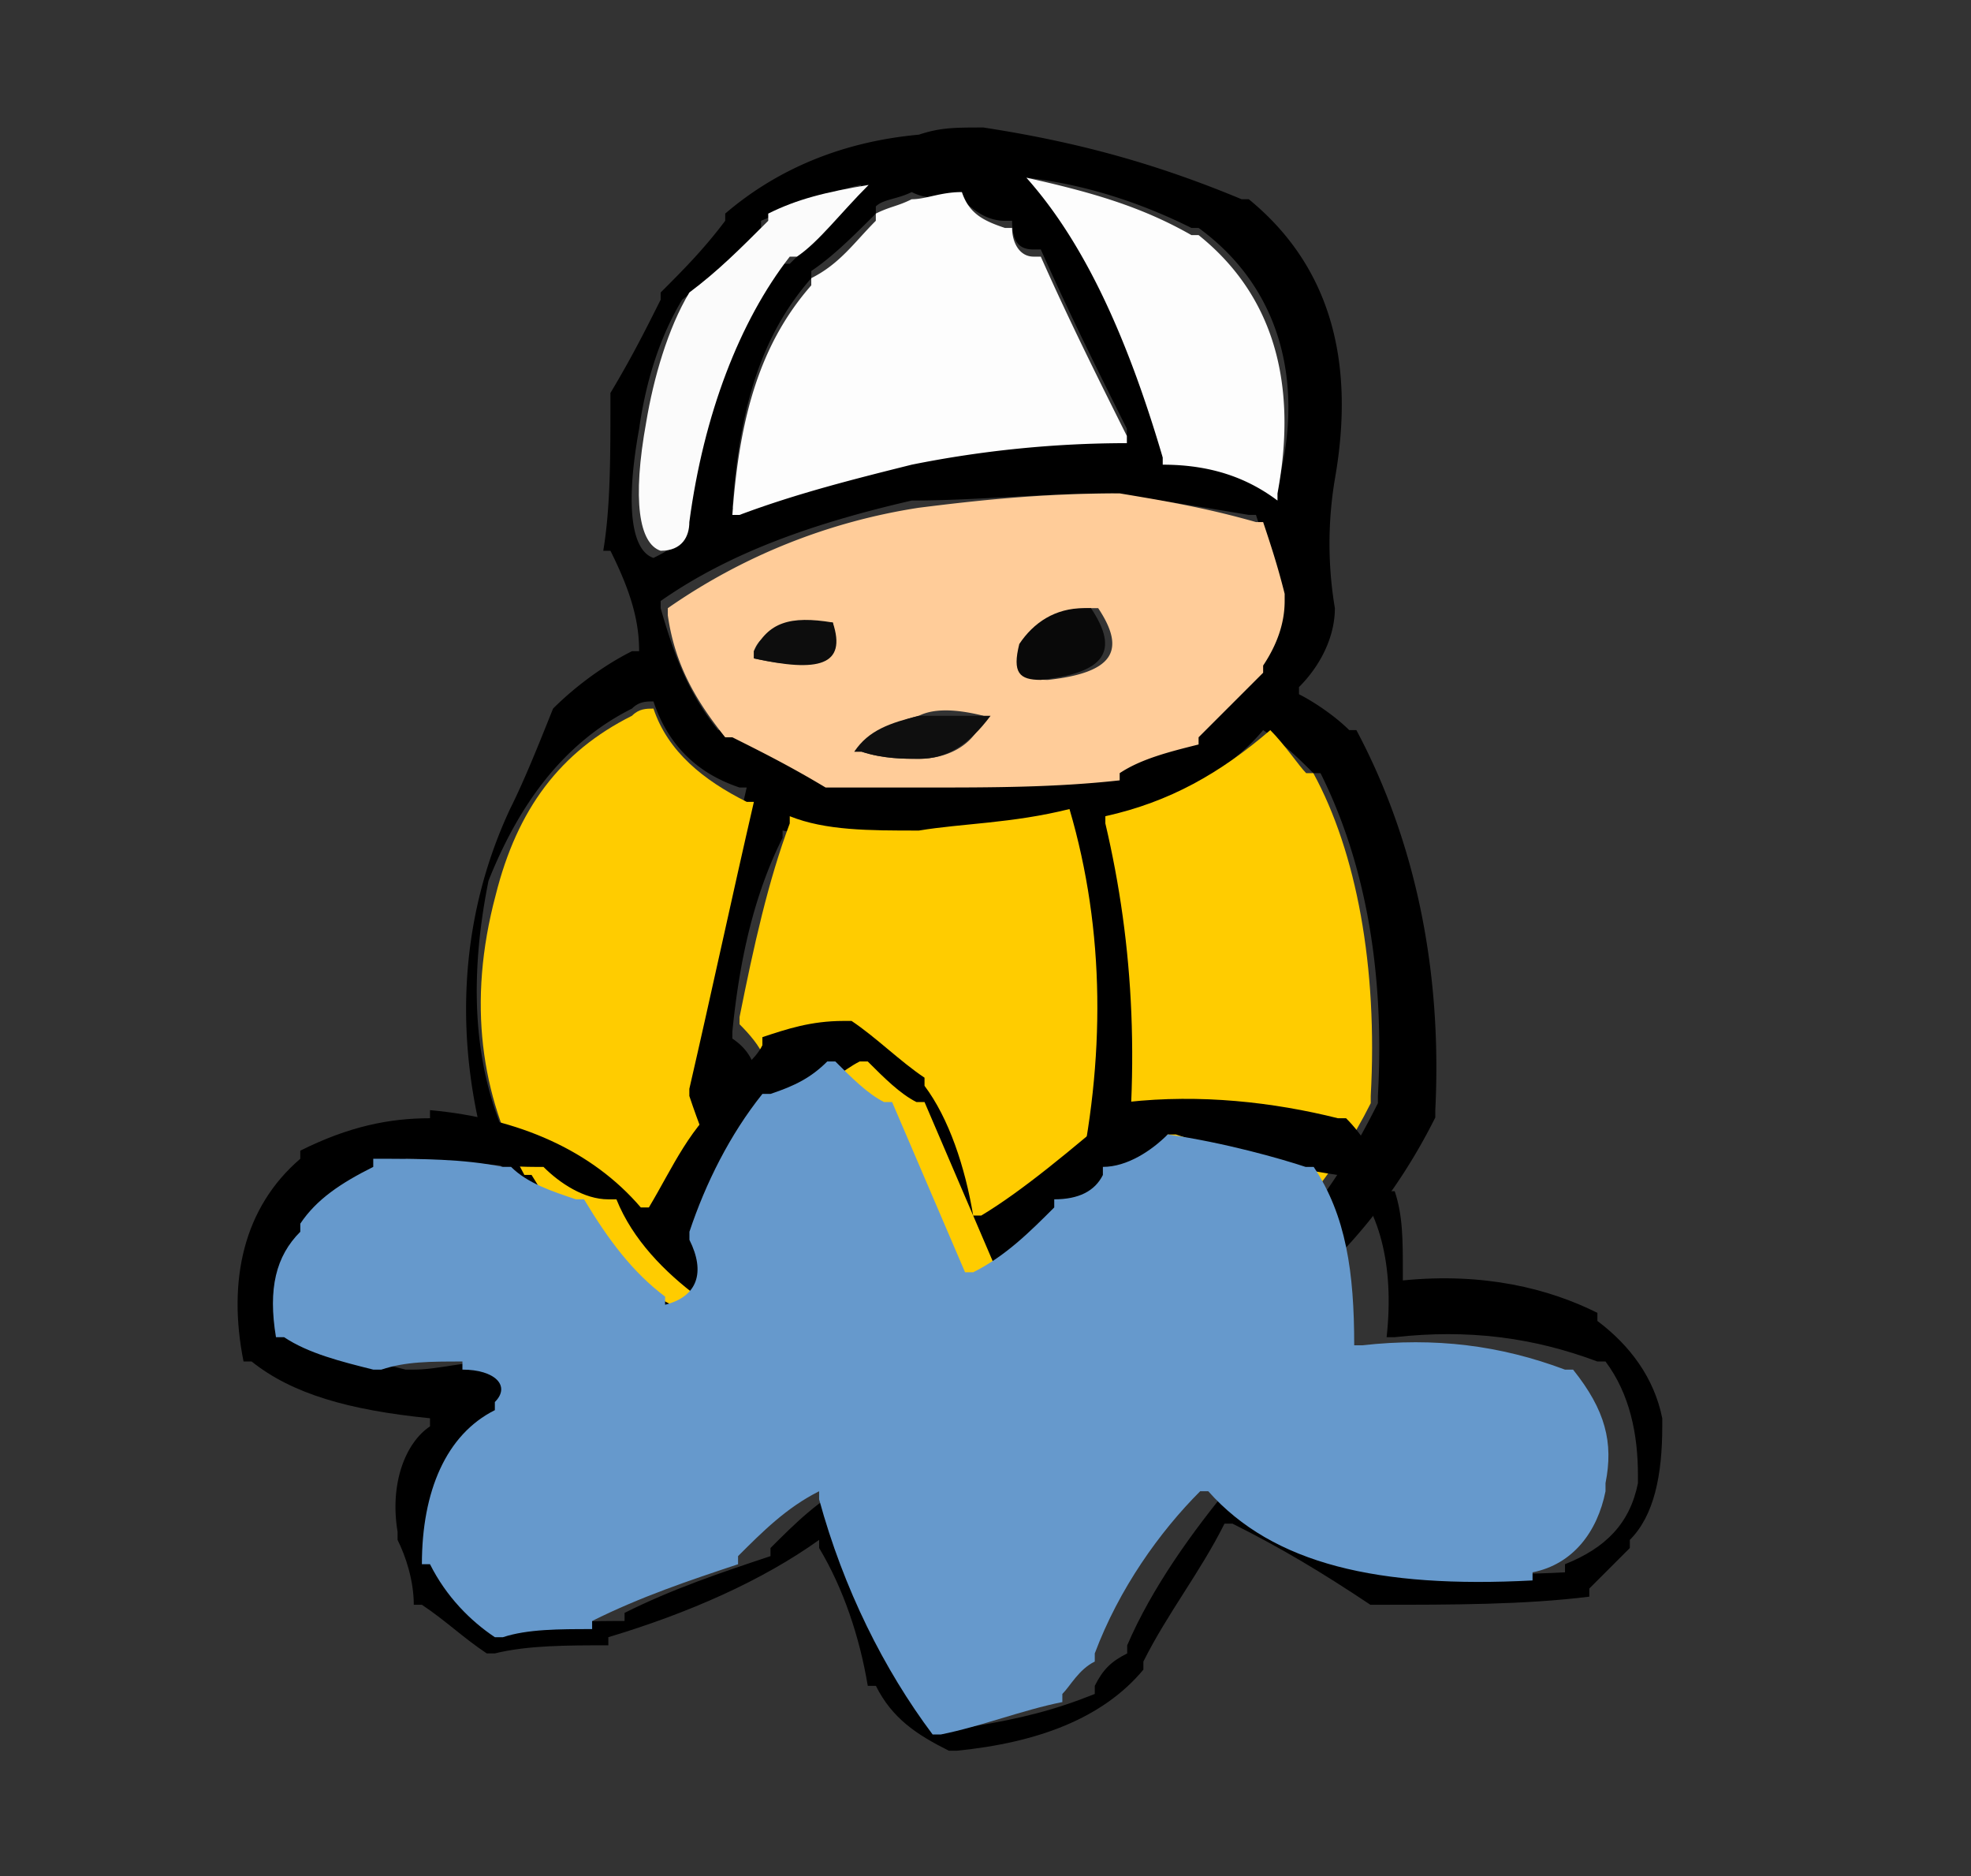
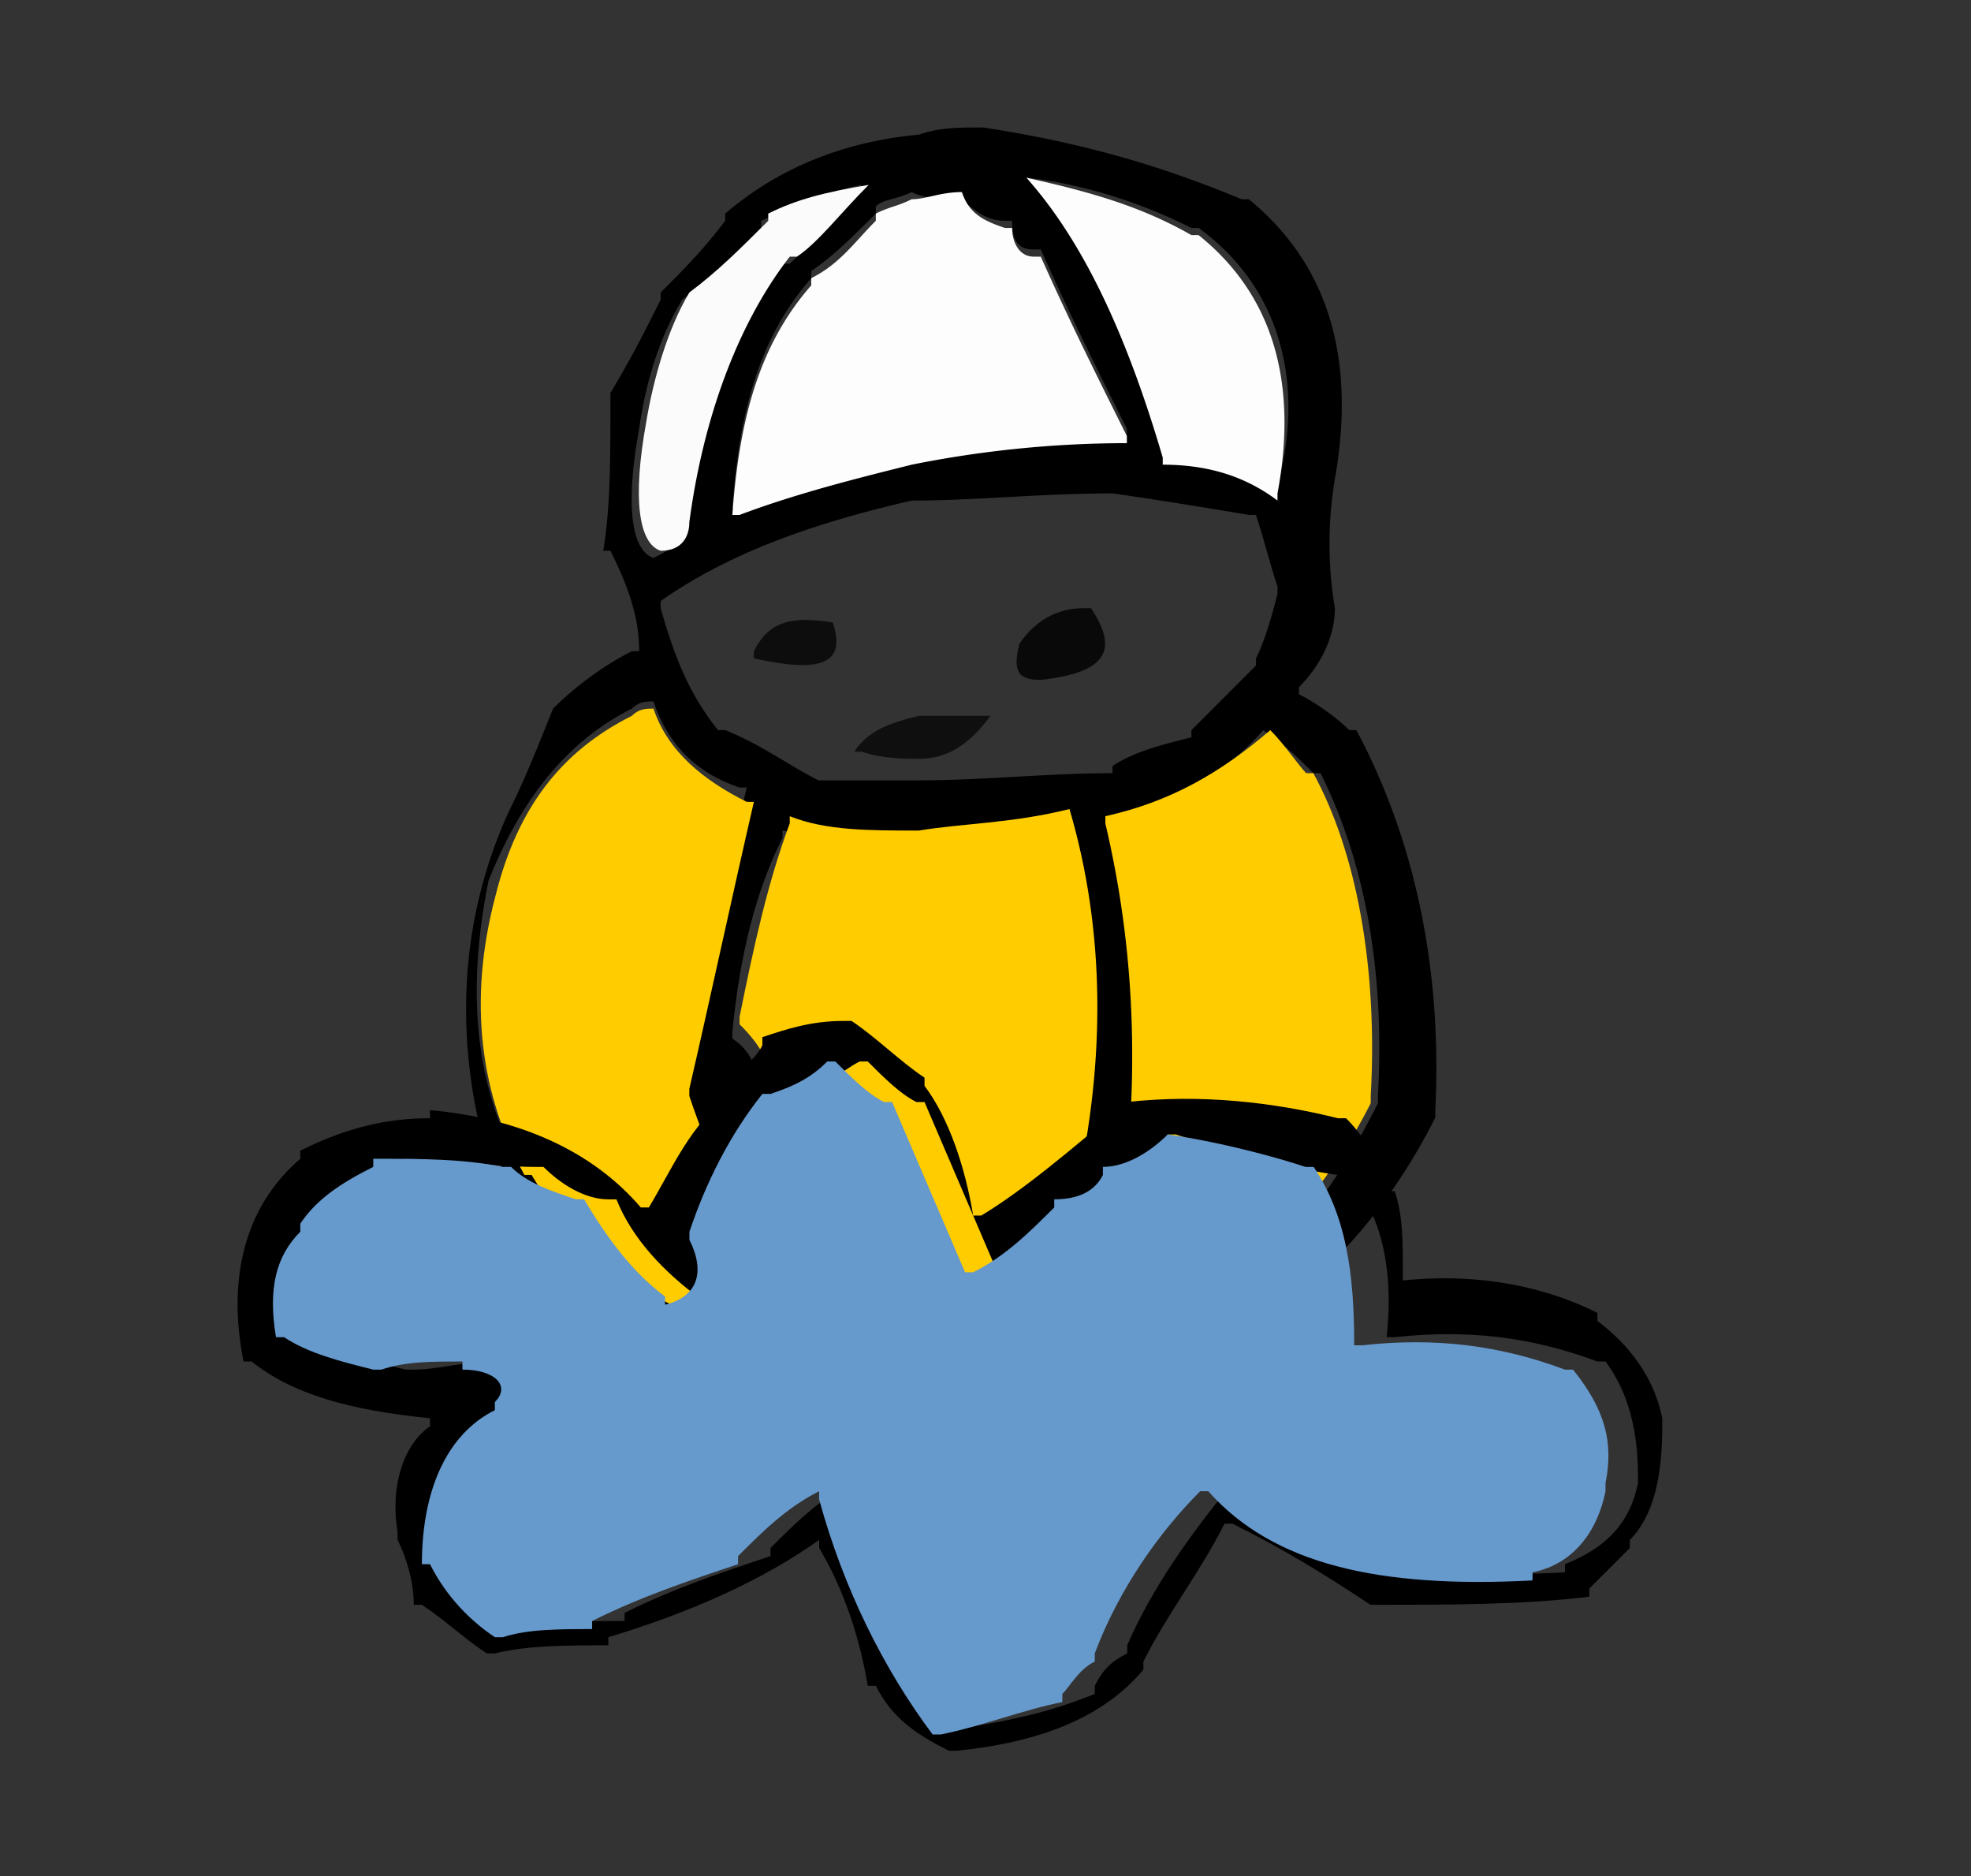
<svg xmlns="http://www.w3.org/2000/svg" data-bbox="14.947 8.02 89.63 102.098" viewBox="0 0 124 118" data-type="ugc">
  <rect x="0" y="0" width="124" height="118" fill="#333333" stroke="none" />
  <g>
    <path d="M61.869 8.02c-1.805 0-2.708 0-4.061.451-4.964.451-9.025 2.256-12.184 4.964v.451c-1.354 1.805-2.707 3.159-4.061 4.512v.452c-.903 1.805-1.805 3.61-3.159 5.866v.451c0 3.61 0 6.769-.451 9.476h.451c1.354 2.707 1.805 4.512 1.805 6.317h-.451c-1.805.903-3.61 2.257-4.964 3.61-.902 2.257-1.805 4.513-2.707 6.318-3.159 6.768-3.61 14.44-1.354 22.11h.451c2.257 2.257 4.513 4.964 6.318 7.672h.451c.903.45 1.805.902 2.256 1.804 2.708 1.354 5.866 2.708 9.928 3.16 3.61.45 6.317 1.353 8.573 2.707 0 0 .451 0 .451.45 2.708 0 4.964-.902 6.318-2.255h6.768v-.452c2.708-1.353 5.866-2.707 8.574-3.61v-.45c4.061-3.16 7.22-7.22 9.476-11.733v-.451c.451-9.025-1.354-17.147-4.964-23.916h-.451c-.902-.902-2.256-1.805-3.159-2.256v-.451c1.354-1.354 2.257-3.16 2.257-4.964a24.536 24.536 0 0 1 0-8.122c1.353-7.671-.452-13.538-5.415-17.599h-.452C72.7 10.276 67.735 8.922 61.87 8.02m-1.805 4.061c.902.903 1.805 1.805 3.158 1.805h.452c0 1.354.451 1.805 1.353 1.805h.452c1.805 4.061 3.61 7.671 5.415 11.281v.451c-4.964 0-9.476.451-13.538 1.354-3.61.902-7.22 1.805-10.83 3.159h-.45c.45-6.318 1.804-10.83 4.963-14.44v-.451c1.354-.903 2.707-2.257 4.061-3.61v-.451c.451-.452 1.354-.452 2.256-.903.903.451 1.805.451 2.708 0m4.512-.902c4.061.45 7.671 1.805 10.379 3.158h.451c4.964 3.61 6.769 9.476 4.964 16.245v.451c-1.805-1.354-4.062-2.256-7.22-2.256v-.451c-1.805-7.22-4.964-13.086-8.574-17.147m5.415 19.854c3.159.451 5.866.903 8.574 1.354h.45c.452 1.354.903 3.159 1.355 4.512v.451c-.452 1.805-.903 3.16-1.354 4.062v.45l-4.061 4.062v.451c-1.805.452-3.61.903-4.964 1.805v.451c-4.061 0-8.122.452-12.183.452H51.49c-1.805-.903-3.61-2.256-5.866-3.159h-.451c-1.805-2.256-2.708-4.512-3.61-7.671v-.451c4.512-3.159 9.927-4.964 15.793-6.318 4.062 0 8.123-.45 12.635-.45m9.476 14.89c.451 0 .451 0 0 0 1.354.903 2.256 1.805 3.159 2.707h.451c2.707 5.415 4.061 12.184 3.61 20.306v.452c-2.256 4.512-4.964 8.573-9.025 11.28v.452c-3.159 1.805-7.67 2.707-12.183 3.158h-.452l2.708-4.06v-.452l2.707-2.707h.452c1.353-9.025.902-17.599-.903-25.27v-.451c3.61-.903 7.22-2.708 9.476-5.415m-12.635 5.415c2.708 7.671 2.708 15.342.452 23.916-.903 4.512-3.159 7.67-6.769 9.927-.902-.451-2.256-.451-3.159-.903-3.158-1.353-5.415-3.61-7.22-6.768v-.451c-2.707-1.805-4.06-4.513-3.61-7.22l.903-.451c.451-1.805 0-3.16-1.354-4.062v-.45c.452-4.513 1.354-8.574 3.159-12.184v-.452c2.707.452 5.415.903 8.122.903 3.159-.903 6.318-1.354 9.476-1.805m-12.634-39.71c-.903 1.806-2.708 3.16-4.513 4.964h-.451c-3.159 4.513-5.415 9.928-6.317 16.696 0 .903-.903 1.354-1.805 1.805-1.354-.451-1.805-3.158-.903-8.122.451-3.159 1.354-5.866 2.708-8.122 1.805-1.354 3.61-3.159 4.963-4.513v-.451c2.257-.902 4.061-1.805 6.318-2.256m-14.44 32.94c.451-.45.902-.45 1.354-.45.902 2.707 2.707 4.511 5.415 5.414h.45c-1.353 5.866-2.707 11.732-4.06 18.05v.45c1.805 6.318 5.415 11.733 9.927 15.794-9.025-.451-15.342-4.061-19.855-10.83h-.45c-2.708-4.963-3.16-10.83-1.806-17.598 1.805-4.512 4.513-8.573 9.025-10.83z" />
    <path d="M64.576 11.179c3.61 4.06 6.318 9.927 8.574 17.598v.451c3.158 0 5.415.903 7.22 2.256v-.45c1.353-7.22-.452-12.636-4.964-16.246h-.451c-3.159-1.804-6.318-2.707-10.379-3.61m-4.061.903c-1.354 0-2.256.451-3.159.451-.902.452-1.353.452-2.256.903v.451c-1.354 1.354-2.256 2.707-4.061 3.61v.451c-3.159 3.61-4.512 8.122-4.964 14.44h.452c3.61-1.354 7.22-2.256 10.83-3.159a68.87 68.87 0 0 1 13.537-1.354v-.45c-1.805-3.61-3.61-7.22-5.415-11.282h-.452c-.902 0-1.353-.902-1.353-1.805h-.452c-1.353-.451-2.256-.902-2.707-2.256z" fill="#fdfdfd" />
    <path d="M41.112 44.57c-.452 0-.903 0-1.354.452-4.512 2.256-7.22 5.866-8.574 11.28-1.805 6.77-.902 12.635 1.805 17.599h.452c4.06 6.769 10.83 10.378 19.854 10.83-4.512-4.061-7.67-9.025-9.927-15.794v-.451c1.354-5.866 2.707-12.183 4.061-18.05h-.451c-2.708-1.353-4.964-3.158-5.866-5.866m26.172 6.318c-3.61.902-6.769.902-9.476 1.353-3.16 0-5.867 0-8.123-.902v.451c-1.353 3.61-2.256 7.671-3.158 12.184v.45c1.353 1.355 2.256 2.708 1.353 4.062l-.902.903c-.451 3.158.902 5.414 3.61 7.22v.45c1.353 3.16 4.06 5.415 7.22 6.77.902.45 1.805.902 3.158.902 3.61-2.257 5.866-5.415 6.769-9.928 1.805-8.122 1.805-16.244-.451-23.915m12.634-4.964c-3.158 2.707-6.317 4.512-10.378 5.415v.451c1.805 7.671 2.256 15.794.902 25.27h-.45c-.903 1.353-1.806 2.256-2.708 2.707v.451l-2.708 4.061h.451c4.964-.45 9.025-1.353 12.184-3.158v-.451c3.61-3.16 6.769-6.77 9.025-11.281v-.452c.451-8.122-.903-15.342-3.61-20.306h-.451c-.452-.45-1.354-1.804-2.257-2.707z" fill="#ffcc00" />
    <path d="M54.649 11.63c-2.708.451-4.512.902-6.317 1.805v.451c-1.805 1.805-3.16 3.159-4.964 4.512-1.354 2.257-2.256 5.415-2.708 8.123-.902 4.963-.45 7.67.903 8.122 1.354 0 1.805-.902 1.805-1.805.902-6.769 3.159-12.635 6.317-16.696h.452c1.353-.902 2.707-2.707 4.512-4.512z" fill="#fbfbfb" />
    <path d="M65.027 84.73c-.45 0-.45 0 0 0z" fill="#fefefe" />
-     <path d="M70.442 31.033c-4.963 0-9.024.451-12.634.903a37.604 37.604 0 0 0-15.794 6.317v.451c.451 3.159 1.805 5.415 3.61 7.671h.451c1.805.903 3.61 1.805 5.866 3.159h6.318c4.061 0 8.122 0 12.183-.451v-.452c1.354-.902 3.159-1.353 4.964-1.804v-.452l4.061-4.06v-.452c.903-1.354 1.354-2.708 1.354-4.061v-.452c-.451-1.804-.903-3.158-1.354-4.512h-.451c-3.159-.902-5.866-1.354-8.574-1.805M61.87 45.022c-.451 1.805-2.256 2.707-4.061 2.707-.903 0-2.257 0-3.61-.451h-.452c.903-.903 2.257-1.805 4.062-2.256.902-.452 2.256-.452 4.06 0m4.062-2.257c-1.354 0-1.805-.45-1.354-2.256.451-1.354 1.805-2.256 4.061-2.256h.452c1.805 2.707.902 4.061-3.16 4.512m-18.5-1.805c.451-1.353 2.256-1.805 4.964-1.805.451 2.257-.903 3.16-4.964 2.257v-.452z" fill="#ffcc99" />
    <path d="M52.393 39.155c-2.708-.45-4.061 0-4.964 1.805v.452c4.061.902 5.866.45 4.964-2.257z" fill="#0d0d0d" />
    <path d="M64.125 40.51c-.451 1.804 0 2.255 1.354 2.255 4.06-.45 4.963-1.805 3.158-4.512h-.45c-1.806 0-3.16.902-4.062 2.256z" fill="#090909" />
    <path d="M62.32 45.022h-4.512c-1.805.45-3.16.902-4.062 2.256h.452c1.353.451 2.707.451 3.61.451 1.805 0 3.158-.902 4.512-2.707z" fill="#0f0f0f" />
    <g>
      <path d="M70.915 69.316s-.51 0 0 0c-3.57 3.06-6.63 5.61-9.18 7.14h-.51c-.51-3.06-1.53-6.12-3.061-8.16v-.51c-1.53-1.02-3.06-2.55-4.59-3.57h-.51c-2.04 0-3.57.51-5.1 1.02v.51c-.51 1.02-1.53 1.53-2.04 2.55v.51c-2.55 2.04-3.571 4.59-5.101 7.14h-.51c-3.06-3.57-7.65-5.61-13.261-6.12v.51c-2.55 0-5.1.51-8.16 2.04v.51c-3.57 3.06-4.59 7.65-3.57 12.751h.51c2.55 2.04 6.12 3.06 11.22 3.57v.51c-1.53 1.02-2.55 3.57-2.04 6.63v.51c.51 1.02 1.02 2.551 1.02 4.081h.51c1.53 1.02 2.55 2.04 4.08 3.06h.51c2.04-.51 4.59-.51 7.14-.51v-.51c5.101-1.53 9.691-3.57 13.262-6.12v.51c1.53 2.55 2.55 5.61 3.06 8.67h.51c1.02 2.04 2.55 3.06 4.59 4.08h.51c5.1-.51 9.18-2.04 11.73-5.1v-.51c1.531-3.06 3.571-5.61 5.101-8.67h.51c3.06 1.53 5.61 3.06 8.67 5.1h.51c4.591 0 9.181 0 13.262-.51v-.51l2.55-2.55v-.51c1.53-1.53 2.04-4.08 2.04-7.14v-.51c-.51-2.55-2.04-4.591-4.08-6.121v-.51c-3.06-1.53-7.14-2.55-12.241-2.04v-.51c0-2.04 0-3.57-.51-5.1h-.51c-.51-2.04-1.53-3.57-2.55-4.59h-.51c-4.08-1.021-8.67-1.531-13.261-1.021m-1.53 4.08c2.04 0 3.57-1.02 4.08-2.04h.51c3.06 1.02 6.63 2.04 10.2 2.55h.51c2.04 2.04 3.06 5.61 2.55 10.201h.51c4.591-.51 8.671 0 12.752 1.53h.51c1.53 2.04 2.04 4.59 2.04 7.14v.51c-.51 2.55-2.04 4.08-4.59 5.1v.51c-9.181.511-16.321-1.02-20.402-5.61h-.51c-2.55 3.06-5.1 6.631-6.63 10.201v.51c-1.02.51-1.53 1.02-2.04 2.04v.51c-2.55 1.02-4.59 1.53-7.65 2.04h-.51c-3.061-4.08-5.611-9.18-7.141-14.79v-.51c-2.04 1.02-3.57 2.55-5.1 4.08v.51c-3.06 1.02-6.121 2.04-9.181 3.57v.51c-2.04 0-4.08 0-5.61.51h-.51c-1.53-1.02-3.06-2.55-4.08-4.59h-.51c0-4.59 1.53-7.65 4.59-9.69v-.51c.51-1.02 0-2.04-2.04-2.04s-3.571.51-5.101.51h-.51c-2.04-.51-4.08-1.02-5.61-2.041h-.51c0-3.06.51-5.1 1.53-6.63v-.51c1.02-1.53 2.55-3.06 4.59-3.57v-.51c2.55 0 5.61.51 8.16.51h.51c1.02 1.02 2.55 2.04 4.08 2.04h.51c1.02 2.55 3.061 4.59 5.101 6.12v.51c2.04-.51 2.55-2.04 1.53-4.08v-.51c1.53-3.06 3.06-6.12 4.59-8.671h.51c1.53-.51 2.55-1.53 3.57-2.04h.51c1.02 1.02 2.04 2.04 3.061 2.55h.51l4.59 10.71h.51c2.04-1.02 3.57-2.55 5.1-4.08v-.51c1.53 0 2.55-.51 3.06-1.53-2.04 0-2.04-.51-2.04-.51z" />
      <path d="M73.465 71.356c-1.02 1.02-2.55 2.04-4.08 2.04v.51c-.51 1.02-1.53 1.53-3.06 1.53v.51c-1.53 1.53-3.06 3.06-5.1 4.08h-.51l-4.591-10.71h-.51c-1.02-.51-2.04-1.53-3.06-2.55h-.51c-1.02 1.02-2.04 1.53-3.57 2.04h-.51c-2.04 2.55-3.57 5.61-4.59 8.67v.51c1.02 2.04.51 3.57-1.531 4.08v-.51c-2.04-1.53-3.57-3.57-5.1-6.12h-.51c-1.53-.51-3.06-1.02-4.08-2.04h-.51c-2.55-.51-5.101-.51-8.161-.51v.51c-2.04 1.02-3.57 2.04-4.59 3.57v.51c-1.53 1.53-2.04 3.57-1.53 6.631h.51c1.53 1.02 3.57 1.53 5.61 2.04h.51c1.53-.51 3.06-.51 5.1-.51v.51c2.04 0 3.06 1.02 2.04 2.04v.51c-3.06 1.53-4.59 5.1-4.59 9.69h.51c1.02 2.041 2.55 3.571 4.08 4.591h.51c1.53-.51 3.57-.51 5.61-.51v-.51c3.06-1.53 6.121-2.55 9.181-3.57v-.51c1.53-1.53 3.06-3.06 5.1-4.08v.51c1.53 5.61 4.08 10.71 7.141 14.79h.51c2.55-.51 5.1-1.53 7.65-2.04v-.51c.51-.51 1.02-1.53 2.04-2.04v-.51c1.53-4.08 4.081-7.65 6.631-10.2h.51c4.08 4.59 10.71 6.12 20.401 5.61v-.51c2.55-.51 4.08-2.55 4.59-5.1v-.51c.51-2.55 0-4.59-2.04-7.14h-.51c-4.08-1.531-8.16-2.041-12.75-1.531h-.51c0-4.59-.51-8.16-2.55-11.22h-.51c-1.53-.51-5.1-1.53-8.671-2.04 0-.51 0-.51 0 0z" fill="#6699cc" />
    </g>
  </g>
</svg>